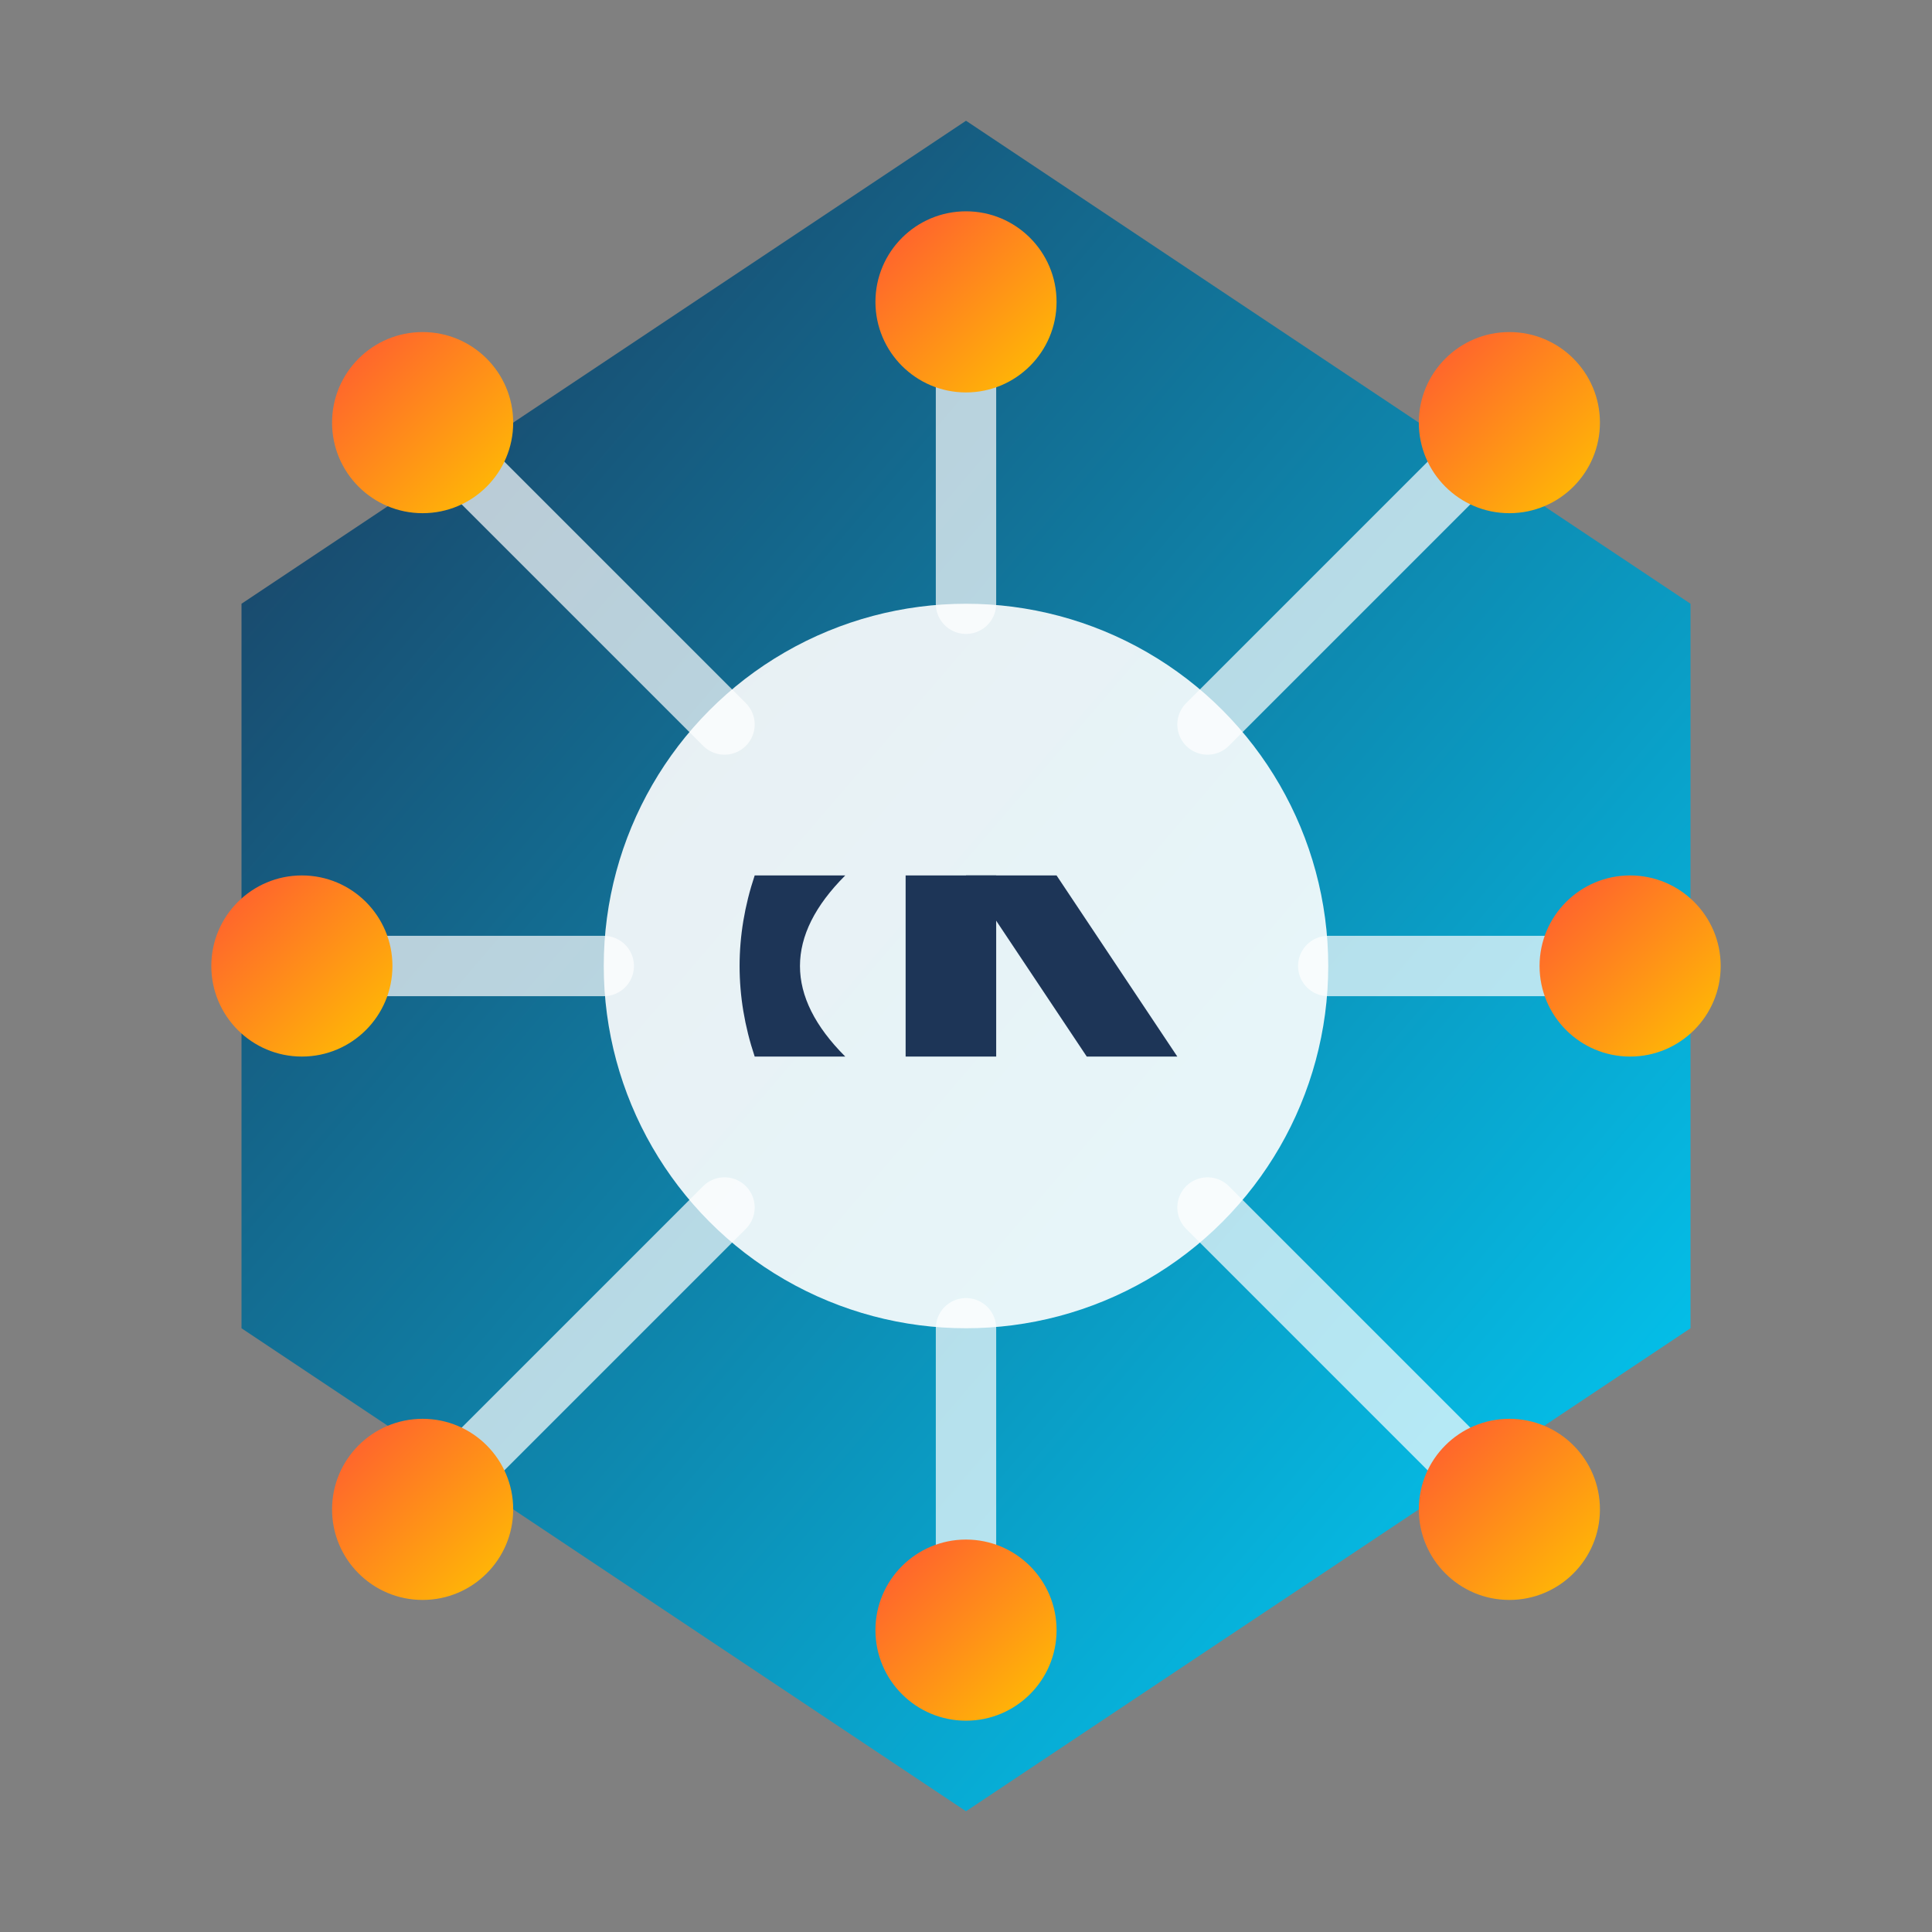
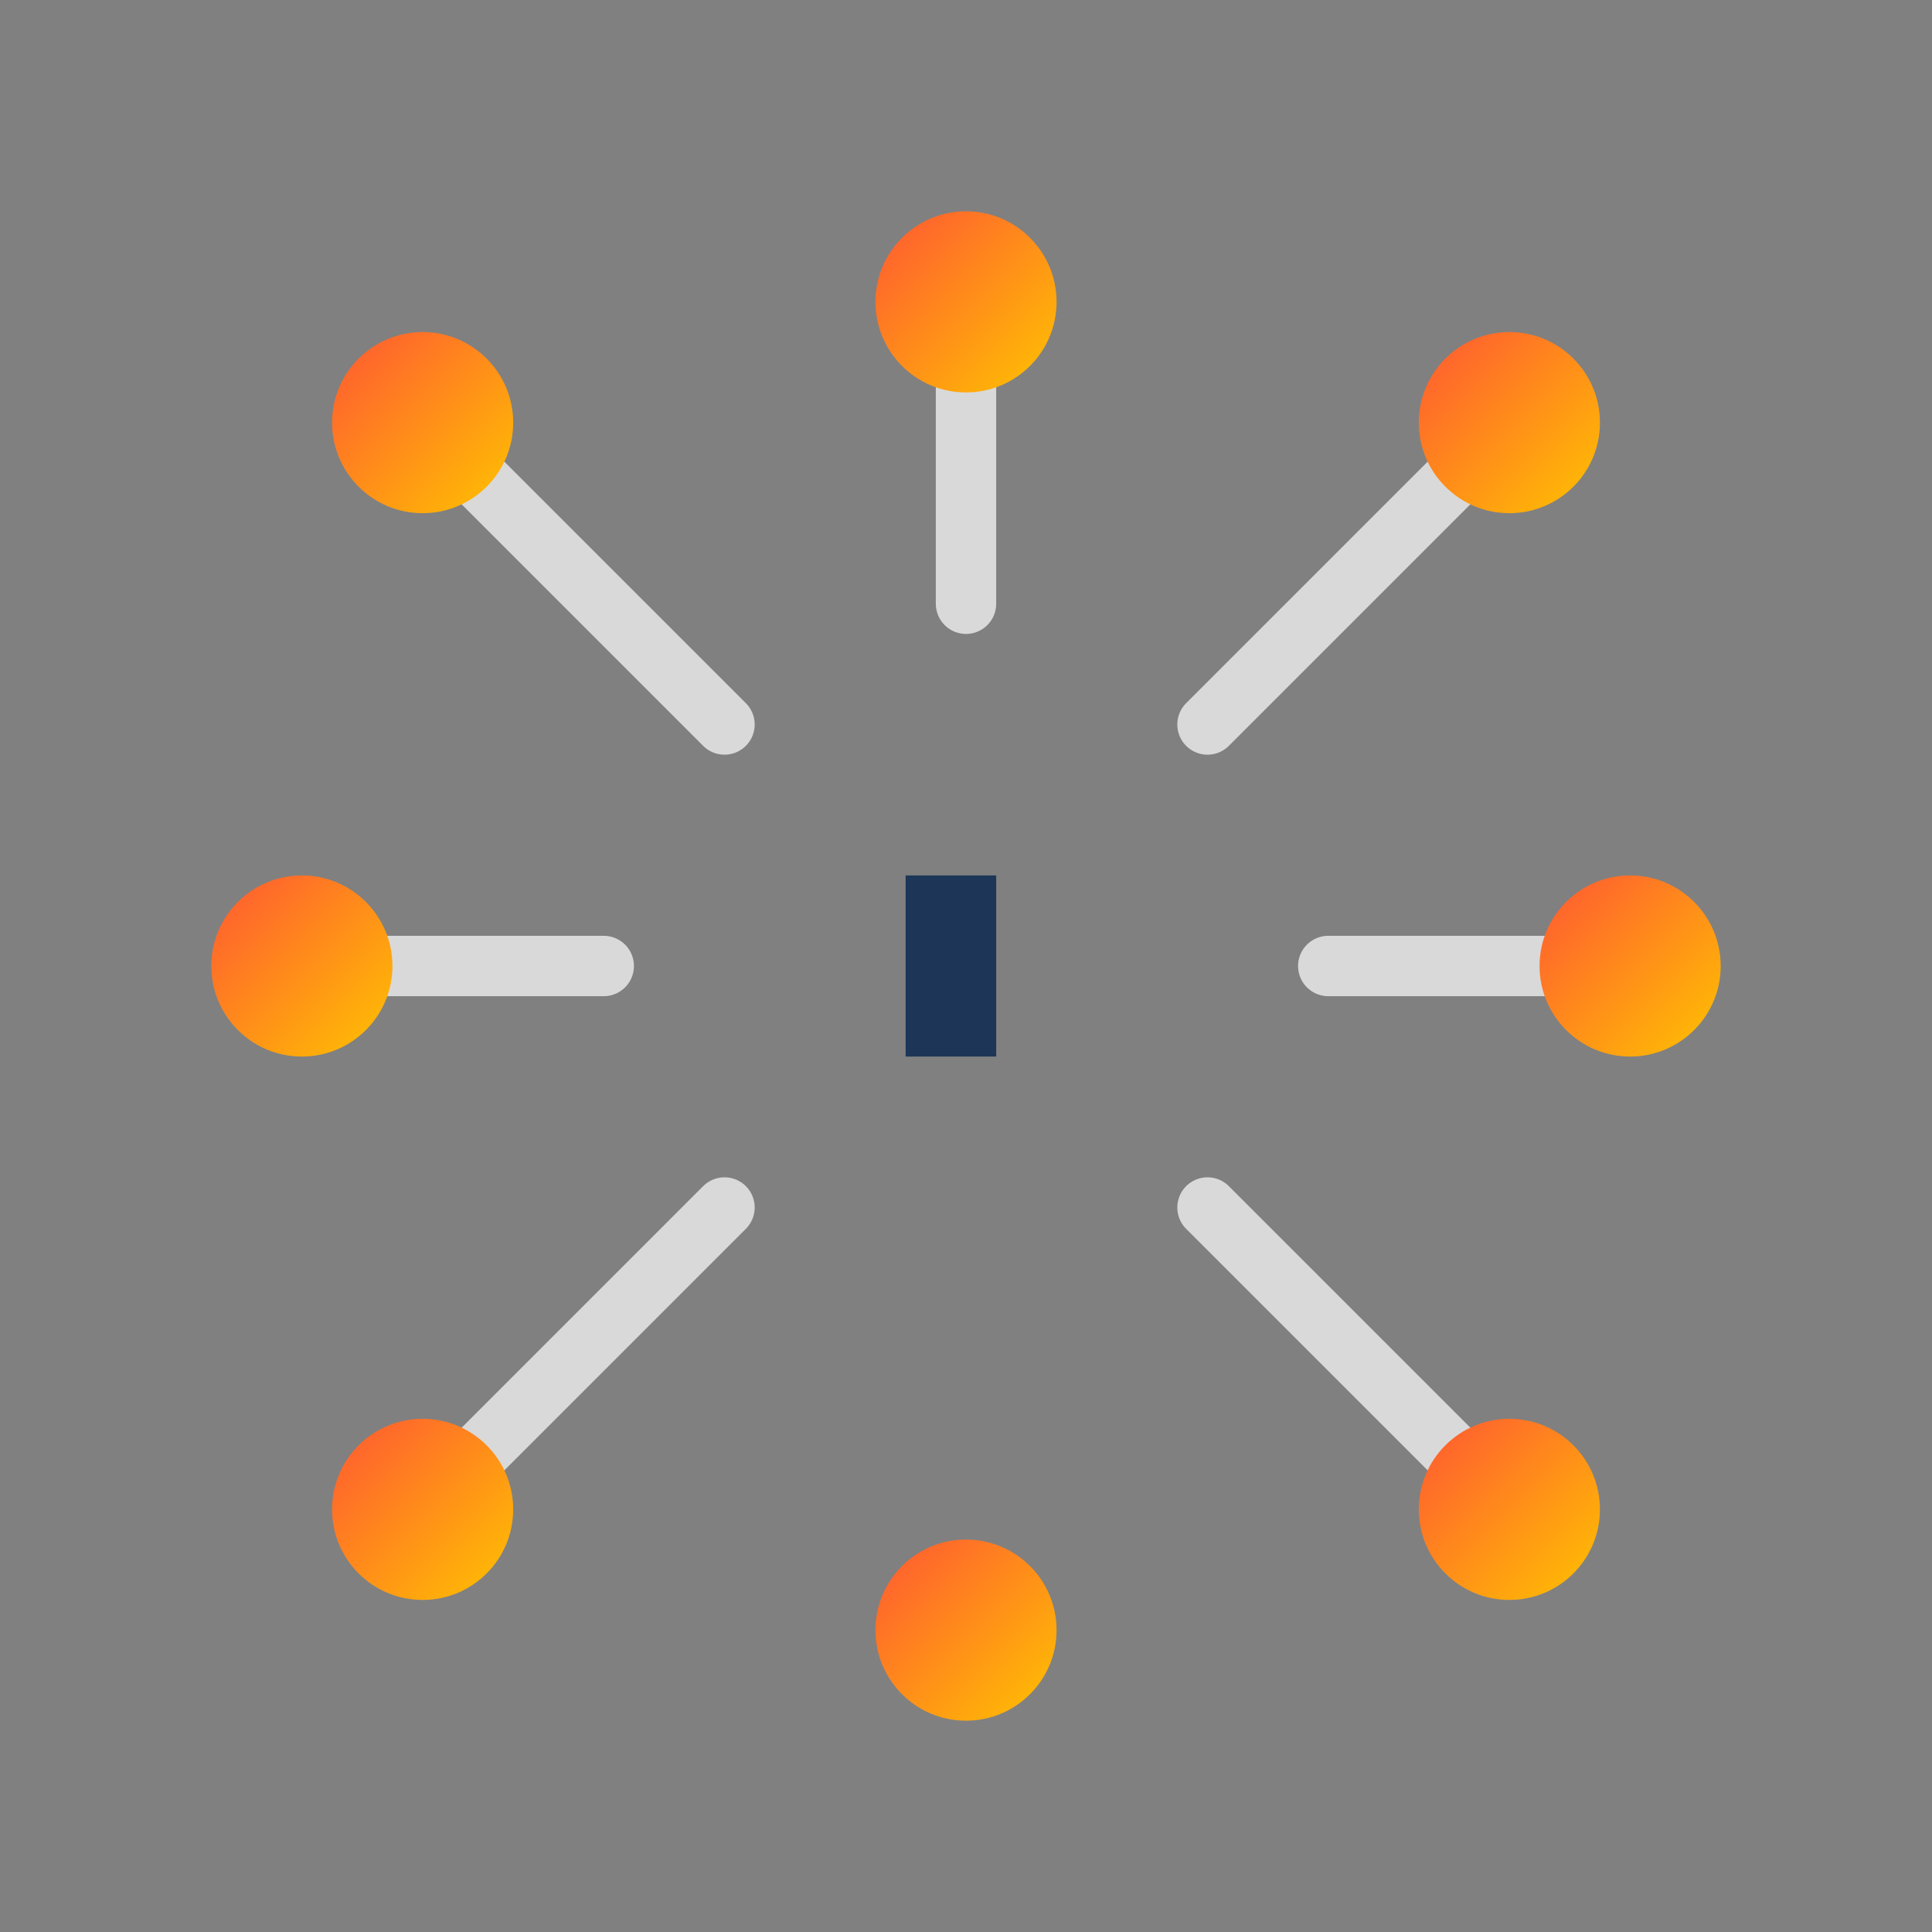
<svg xmlns="http://www.w3.org/2000/svg" viewBox="0 0 64 64">
  <rect x="0" y="0" width="64" height="64" fill="#808080" stroke="none" />
  <defs>
    <linearGradient id="bgGradient" x1="0%" y1="0%" x2="100%" y2="100%">
      <stop offset="0%" stop-color="#1d3557" />
      <stop offset="100%" stop-color="#00d4ff" />
    </linearGradient>
    <linearGradient id="dataGlow" x1="0%" y1="0%" x2="100%" y2="100%">
      <stop offset="0%" stop-color="#ff5733" />
      <stop offset="100%" stop-color="#ffc300" />
    </linearGradient>
  </defs>
-   <path d="M32,4 L56,20 L56,44 L32,60 L8,44 L8,20 Z" fill="url(#bgGradient)" />
-   <circle cx="32" cy="32" r="12" fill="#ffffff" opacity="0.9" />
  <g stroke="#ffffff" stroke-width="2" stroke-linecap="round" opacity="0.7">
    <line x1="32" y1="20" x2="32" y2="10" />
-     <line x1="32" y1="44" x2="32" y2="54" />
    <line x1="20" y1="32" x2="10" y2="32" />
    <line x1="44" y1="32" x2="54" y2="32" />
    <line x1="24" y1="24" x2="14" y2="14" />
    <line x1="40" y1="24" x2="50" y2="14" />
    <line x1="24" y1="40" x2="14" y2="50" />
    <line x1="40" y1="40" x2="50" y2="50" />
  </g>
  <circle cx="32" cy="10" r="3" fill="url(#dataGlow)" />
  <circle cx="32" cy="54" r="3" fill="url(#dataGlow)" />
  <circle cx="10" cy="32" r="3" fill="url(#dataGlow)" />
  <circle cx="54" cy="32" r="3" fill="url(#dataGlow)" />
  <circle cx="14" cy="14" r="3" fill="url(#dataGlow)" />
  <circle cx="50" cy="14" r="3" fill="url(#dataGlow)" />
  <circle cx="14" cy="50" r="3" fill="url(#dataGlow)" />
  <circle cx="50" cy="50" r="3" fill="url(#dataGlow)" />
-   <path d="M28,29 Q25,32 28,35 H25 Q24,32 25,29 Z" fill="#1d3557" />
  <path d="M30,29 H33 V35 H30 Z" fill="#1d3557" />
-   <path d="M35,29 L39,35 H36 L32,29 Z" fill="#1d3557" />
</svg>